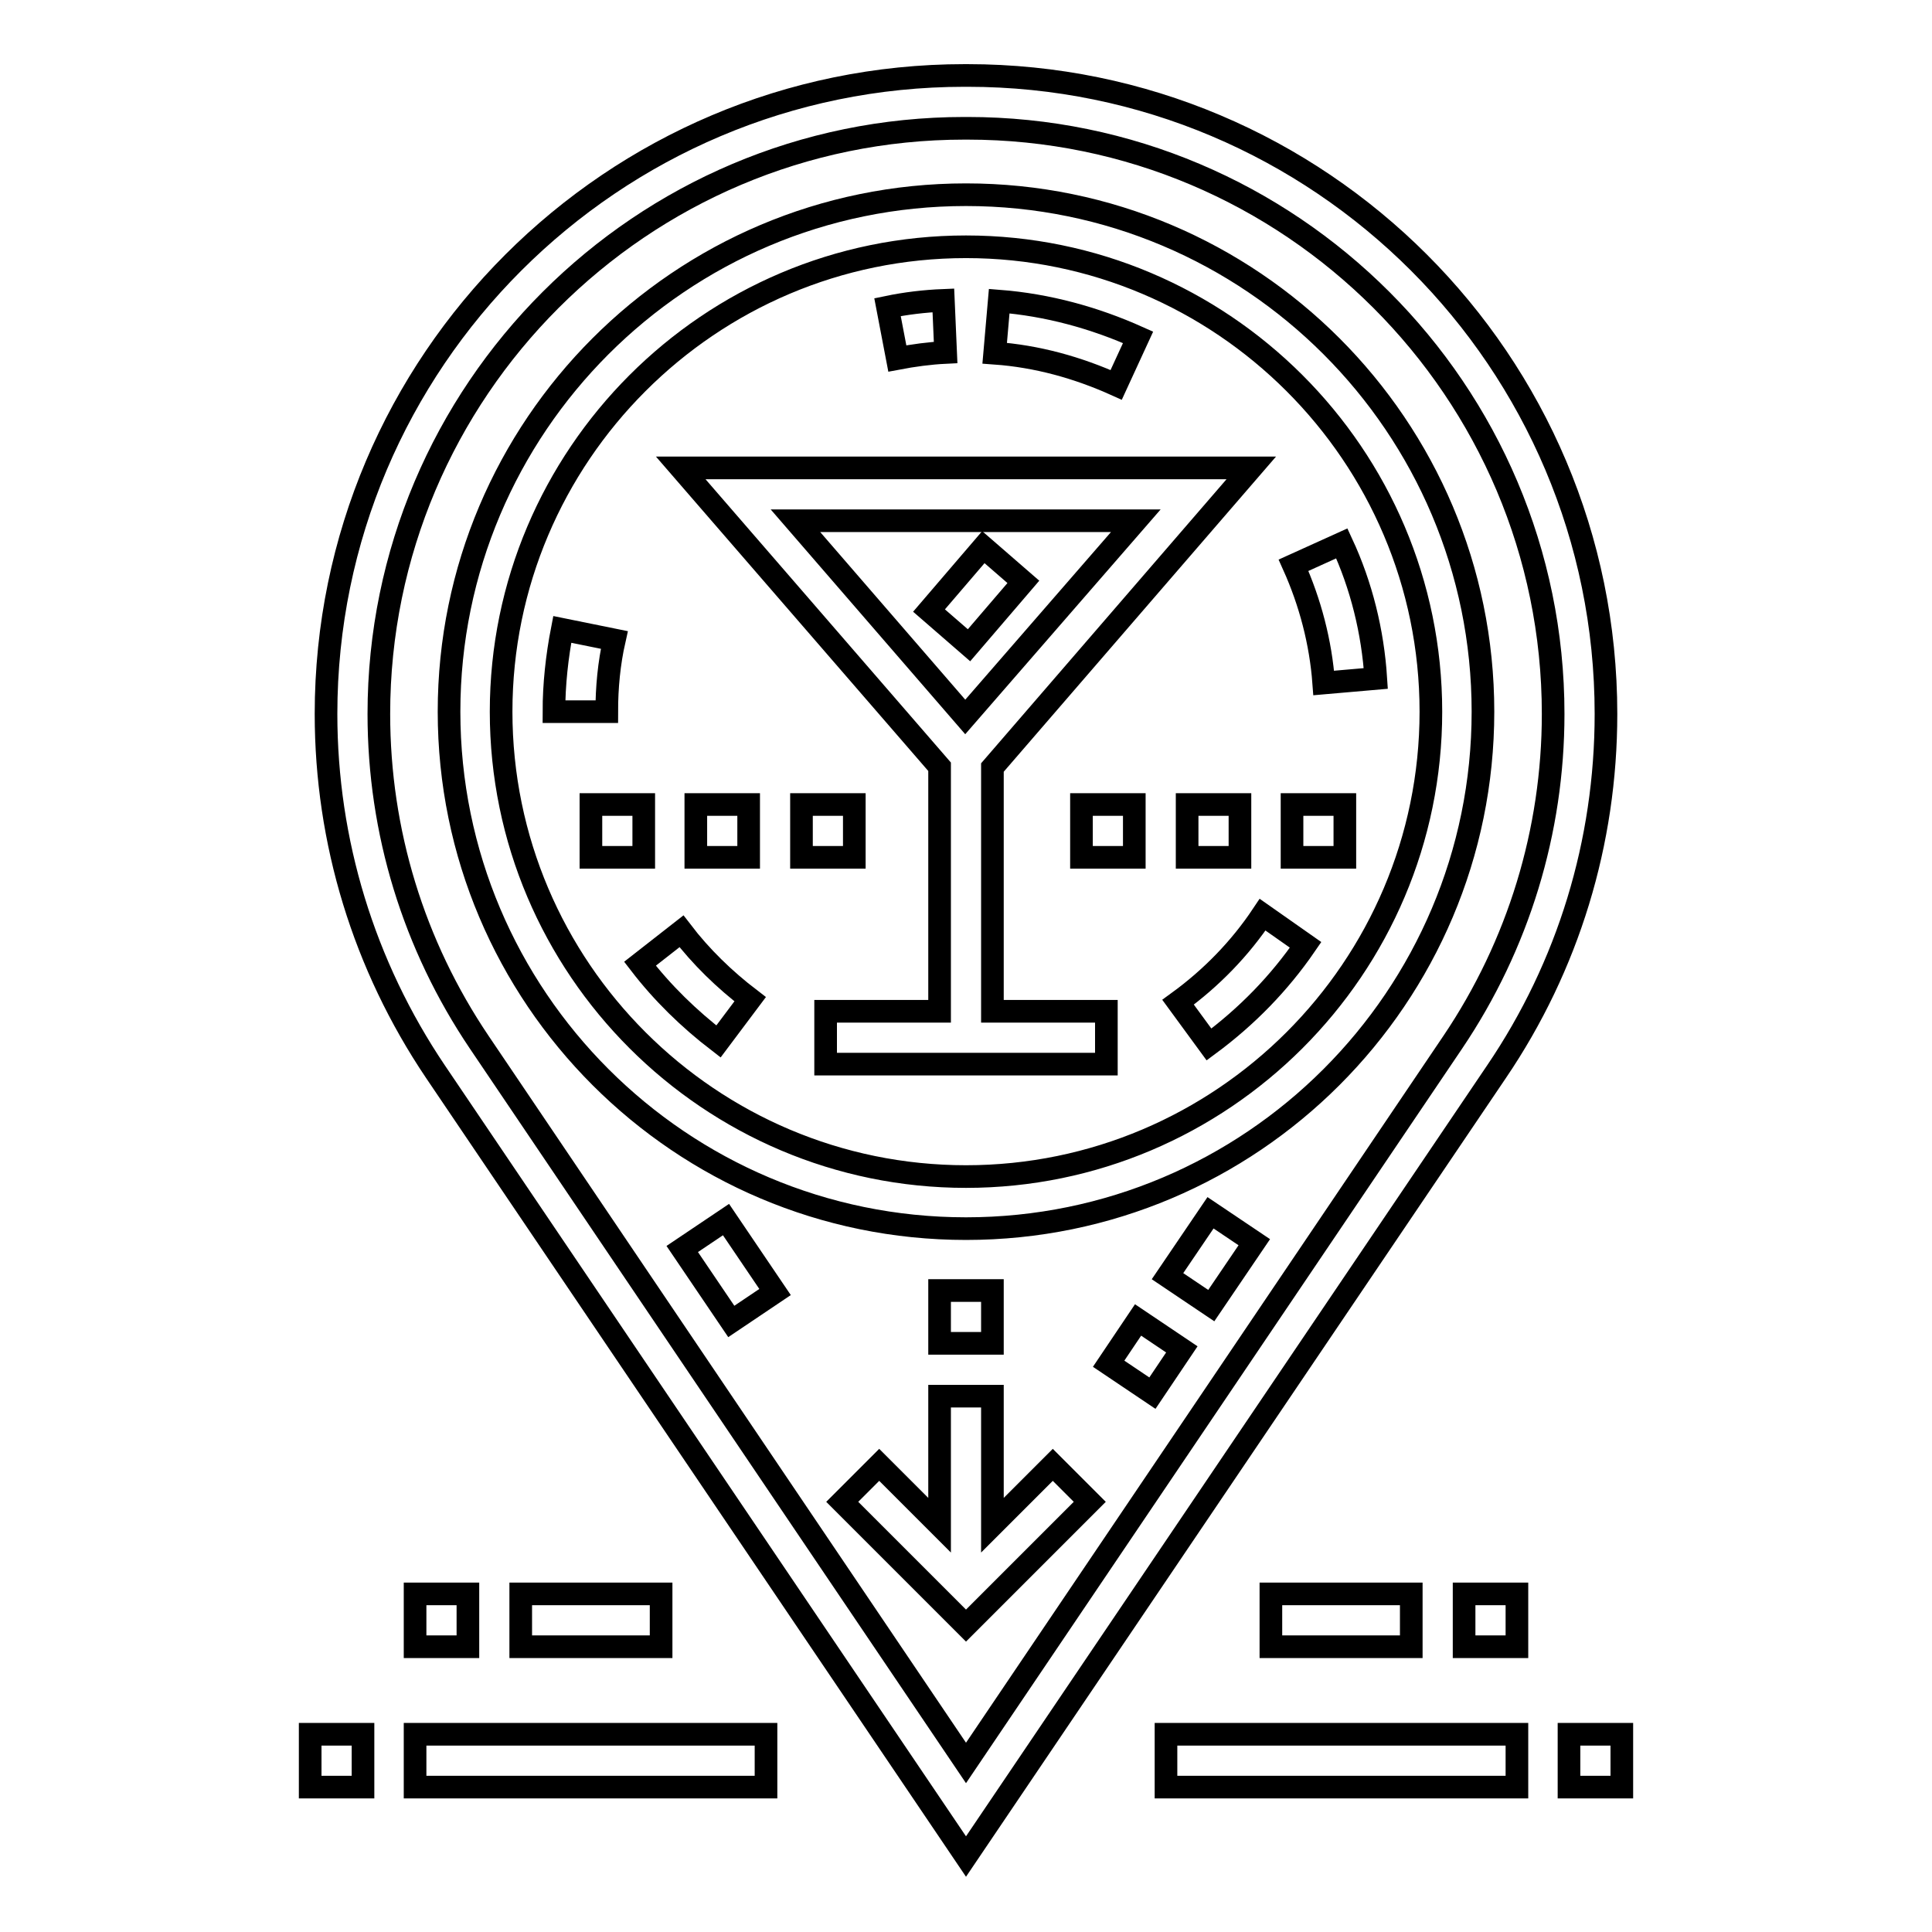
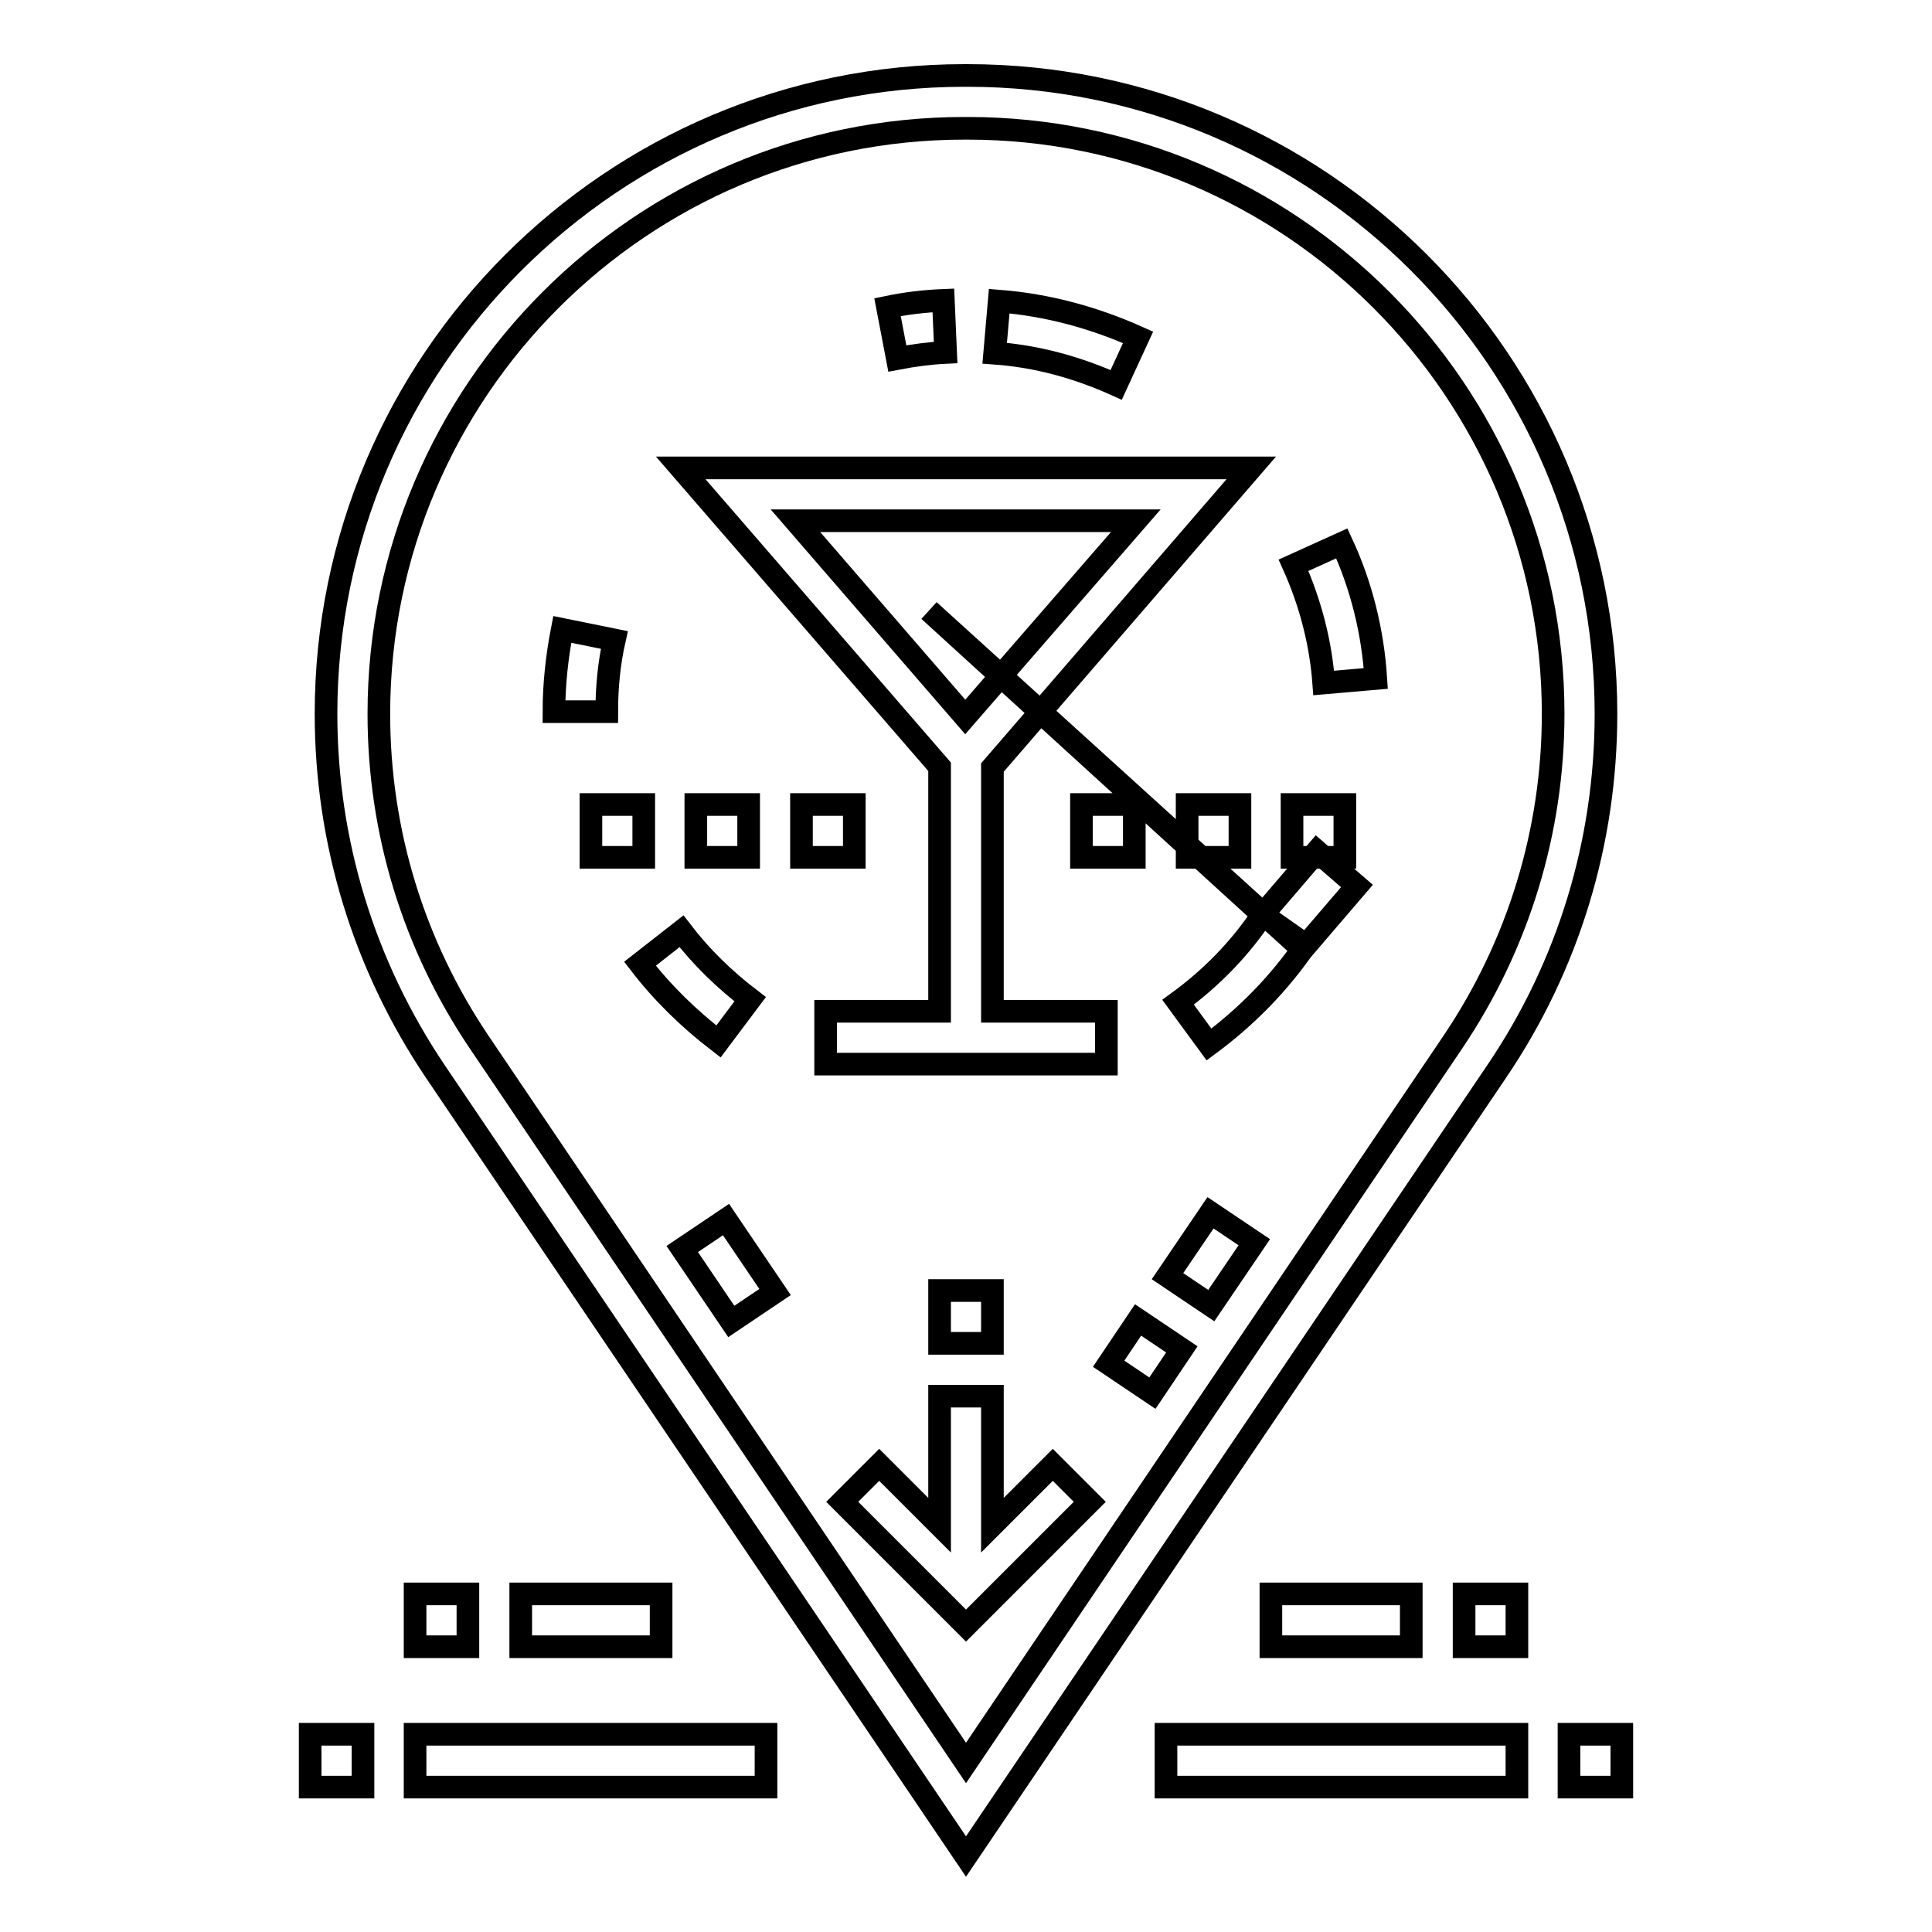
<svg xmlns="http://www.w3.org/2000/svg" version="1.1" x="0px" y="0px" viewBox="0 0 256 256" enable-background="new 0 0 256 256" xml:space="preserve">
  <g>
    <path stroke-width="3" fill-opacity="0" stroke="#000000" d="M128.2,10h-0.4c-46.6,0-84.6,37.9-84.6,84.6c0,16.9,5,33.3,14.5,47.4L128,246l70.3-104 c9.5-14,14.5-30.4,14.5-47.4C212.8,47.9,174.9,10,128.2,10z M192.5,138.1L128,233.6l-64.5-95.5c-8.7-12.9-13.3-27.9-13.3-43.5 C50.2,51.8,85,17,127.8,17h0.4c42.8,0,77.6,34.8,77.6,77.6C205.8,110.1,201.2,125.2,192.5,138.1z" />
-     <path stroke-width="3" fill-opacity="0" stroke="#000000" d="M128,25.8c-37.8,0-68.5,30.7-68.5,68.5c0,37.8,30.7,68.5,68.5,68.5c37.8,0,68.5-30.7,68.5-68.5 S165.8,25.8,128,25.8z M128,155.9c-33.9,0-61.6-27.6-61.6-61.6c0-33.9,27.6-61.6,61.6-61.6c33.9,0,61.6,27.6,61.6,61.6 C189.6,128.3,161.9,155.9,128,155.9z" />
    <path stroke-width="3" fill-opacity="0" stroke="#000000" d="M131.5,101.7L165.8,62H90.2l34.3,39.6v32.4h-15.1v7h37.2v-7h-15.1V101.7z M105.4,69h45.1l-22.6,26L105.4,69 z" />
-     <path stroke-width="3" fill-opacity="0" stroke="#000000" d="M106.2,106.6h7v7h-7V106.6z M78.3,106.6h7v7h-7V106.6z M92.2,106.6h7v7h-7V106.6z M171.2,106.6h7v7h-7 V106.6z M157.3,106.6h7v7h-7V106.6z M143.3,106.6h7v7h-7V106.6z M124.5,171h7v7h-7V171z M139.5,194.1l-8,8v-17.1h-7v17.1l-8-8 l-4.9,4.9l16.4,16.4l16.4-16.4L139.5,194.1z M154.5,229.8H201v7h-46.5V229.8z M207.9,229.8h7v7h-7V229.8z M194,211.2h7v7h-7V211.2z  M168.4,211.2H187v7h-18.6V211.2z M41.1,229.8h7v7h-7V229.8z M55,229.8h46.5v7H55V229.8z M69,211.2h18.6v7H69V211.2z M55,211.2h7v7 h-7V211.2z M90.4,165.5l5.8-3.9l6.5,9.6l-5.8,3.9L90.4,165.5z M146.9,180.7l3.9-5.8l5.8,3.9l-3.9,5.8L146.9,180.7z M154.7,169.1 l5.7-8.4l5.8,3.9l-5.7,8.4L154.7,169.1z M177.8,72l-6.4,2.9c2.2,4.9,3.6,10.2,4,15.6l6.9-0.6C181.9,83.7,180.4,77.6,177.8,72 L177.8,72z M132.4,39.9l-0.6,6.9c5.6,0.4,11,1.9,16.1,4.2l2.9-6.3C145,42.1,138.8,40.4,132.4,39.9L132.4,39.9z M125,39.8 c-2.5,0.1-5,0.4-7.4,0.9l1.3,6.8c2.1-0.4,4.3-0.7,6.4-0.8L125,39.8z M74.5,83.4c-0.7,3.6-1.1,7.3-1.1,10.9h7c0-3.2,0.3-6.4,1-9.5 L74.5,83.4z M90.3,123.4l-5.5,4.3c3,3.9,6.5,7.3,10.4,10.3l4.2-5.6C96,129.8,92.9,126.8,90.3,123.4z M167.3,121.2 c-3,4.5-6.8,8.4-11.2,11.6l4.1,5.6c5-3.7,9.3-8.1,12.8-13.2L167.3,121.2L167.3,121.2z M123.1,80.9l7.2-8.4l5.3,4.6l-7.2,8.4 L123.1,80.9z" />
+     <path stroke-width="3" fill-opacity="0" stroke="#000000" d="M106.2,106.6h7v7h-7V106.6z M78.3,106.6h7v7h-7V106.6z M92.2,106.6h7v7h-7V106.6z M171.2,106.6h7v7h-7 V106.6z M157.3,106.6h7v7h-7V106.6z M143.3,106.6h7v7h-7V106.6z M124.5,171h7v7h-7V171z M139.5,194.1l-8,8v-17.1h-7v17.1l-8-8 l-4.9,4.9l16.4,16.4l16.4-16.4L139.5,194.1z M154.5,229.8H201v7h-46.5V229.8z M207.9,229.8h7v7h-7V229.8z M194,211.2h7v7h-7V211.2z  M168.4,211.2H187v7h-18.6V211.2z M41.1,229.8h7v7h-7V229.8z M55,229.8h46.5v7H55V229.8z M69,211.2h18.6v7H69V211.2z M55,211.2h7v7 h-7V211.2z M90.4,165.5l5.8-3.9l6.5,9.6l-5.8,3.9L90.4,165.5z M146.9,180.7l3.9-5.8l5.8,3.9l-3.9,5.8L146.9,180.7z M154.7,169.1 l5.7-8.4l5.8,3.9l-5.7,8.4L154.7,169.1z M177.8,72l-6.4,2.9c2.2,4.9,3.6,10.2,4,15.6l6.9-0.6C181.9,83.7,180.4,77.6,177.8,72 L177.8,72z M132.4,39.9l-0.6,6.9c5.6,0.4,11,1.9,16.1,4.2l2.9-6.3C145,42.1,138.8,40.4,132.4,39.9L132.4,39.9z M125,39.8 c-2.5,0.1-5,0.4-7.4,0.9l1.3,6.8c2.1-0.4,4.3-0.7,6.4-0.8L125,39.8z M74.5,83.4c-0.7,3.6-1.1,7.3-1.1,10.9h7c0-3.2,0.3-6.4,1-9.5 L74.5,83.4z M90.3,123.4l-5.5,4.3c3,3.9,6.5,7.3,10.4,10.3l4.2-5.6C96,129.8,92.9,126.8,90.3,123.4z M167.3,121.2 c-3,4.5-6.8,8.4-11.2,11.6l4.1,5.6c5-3.7,9.3-8.1,12.8-13.2L167.3,121.2L167.3,121.2z l7.2-8.4l5.3,4.6l-7.2,8.4 L123.1,80.9z" />
  </g>
</svg>